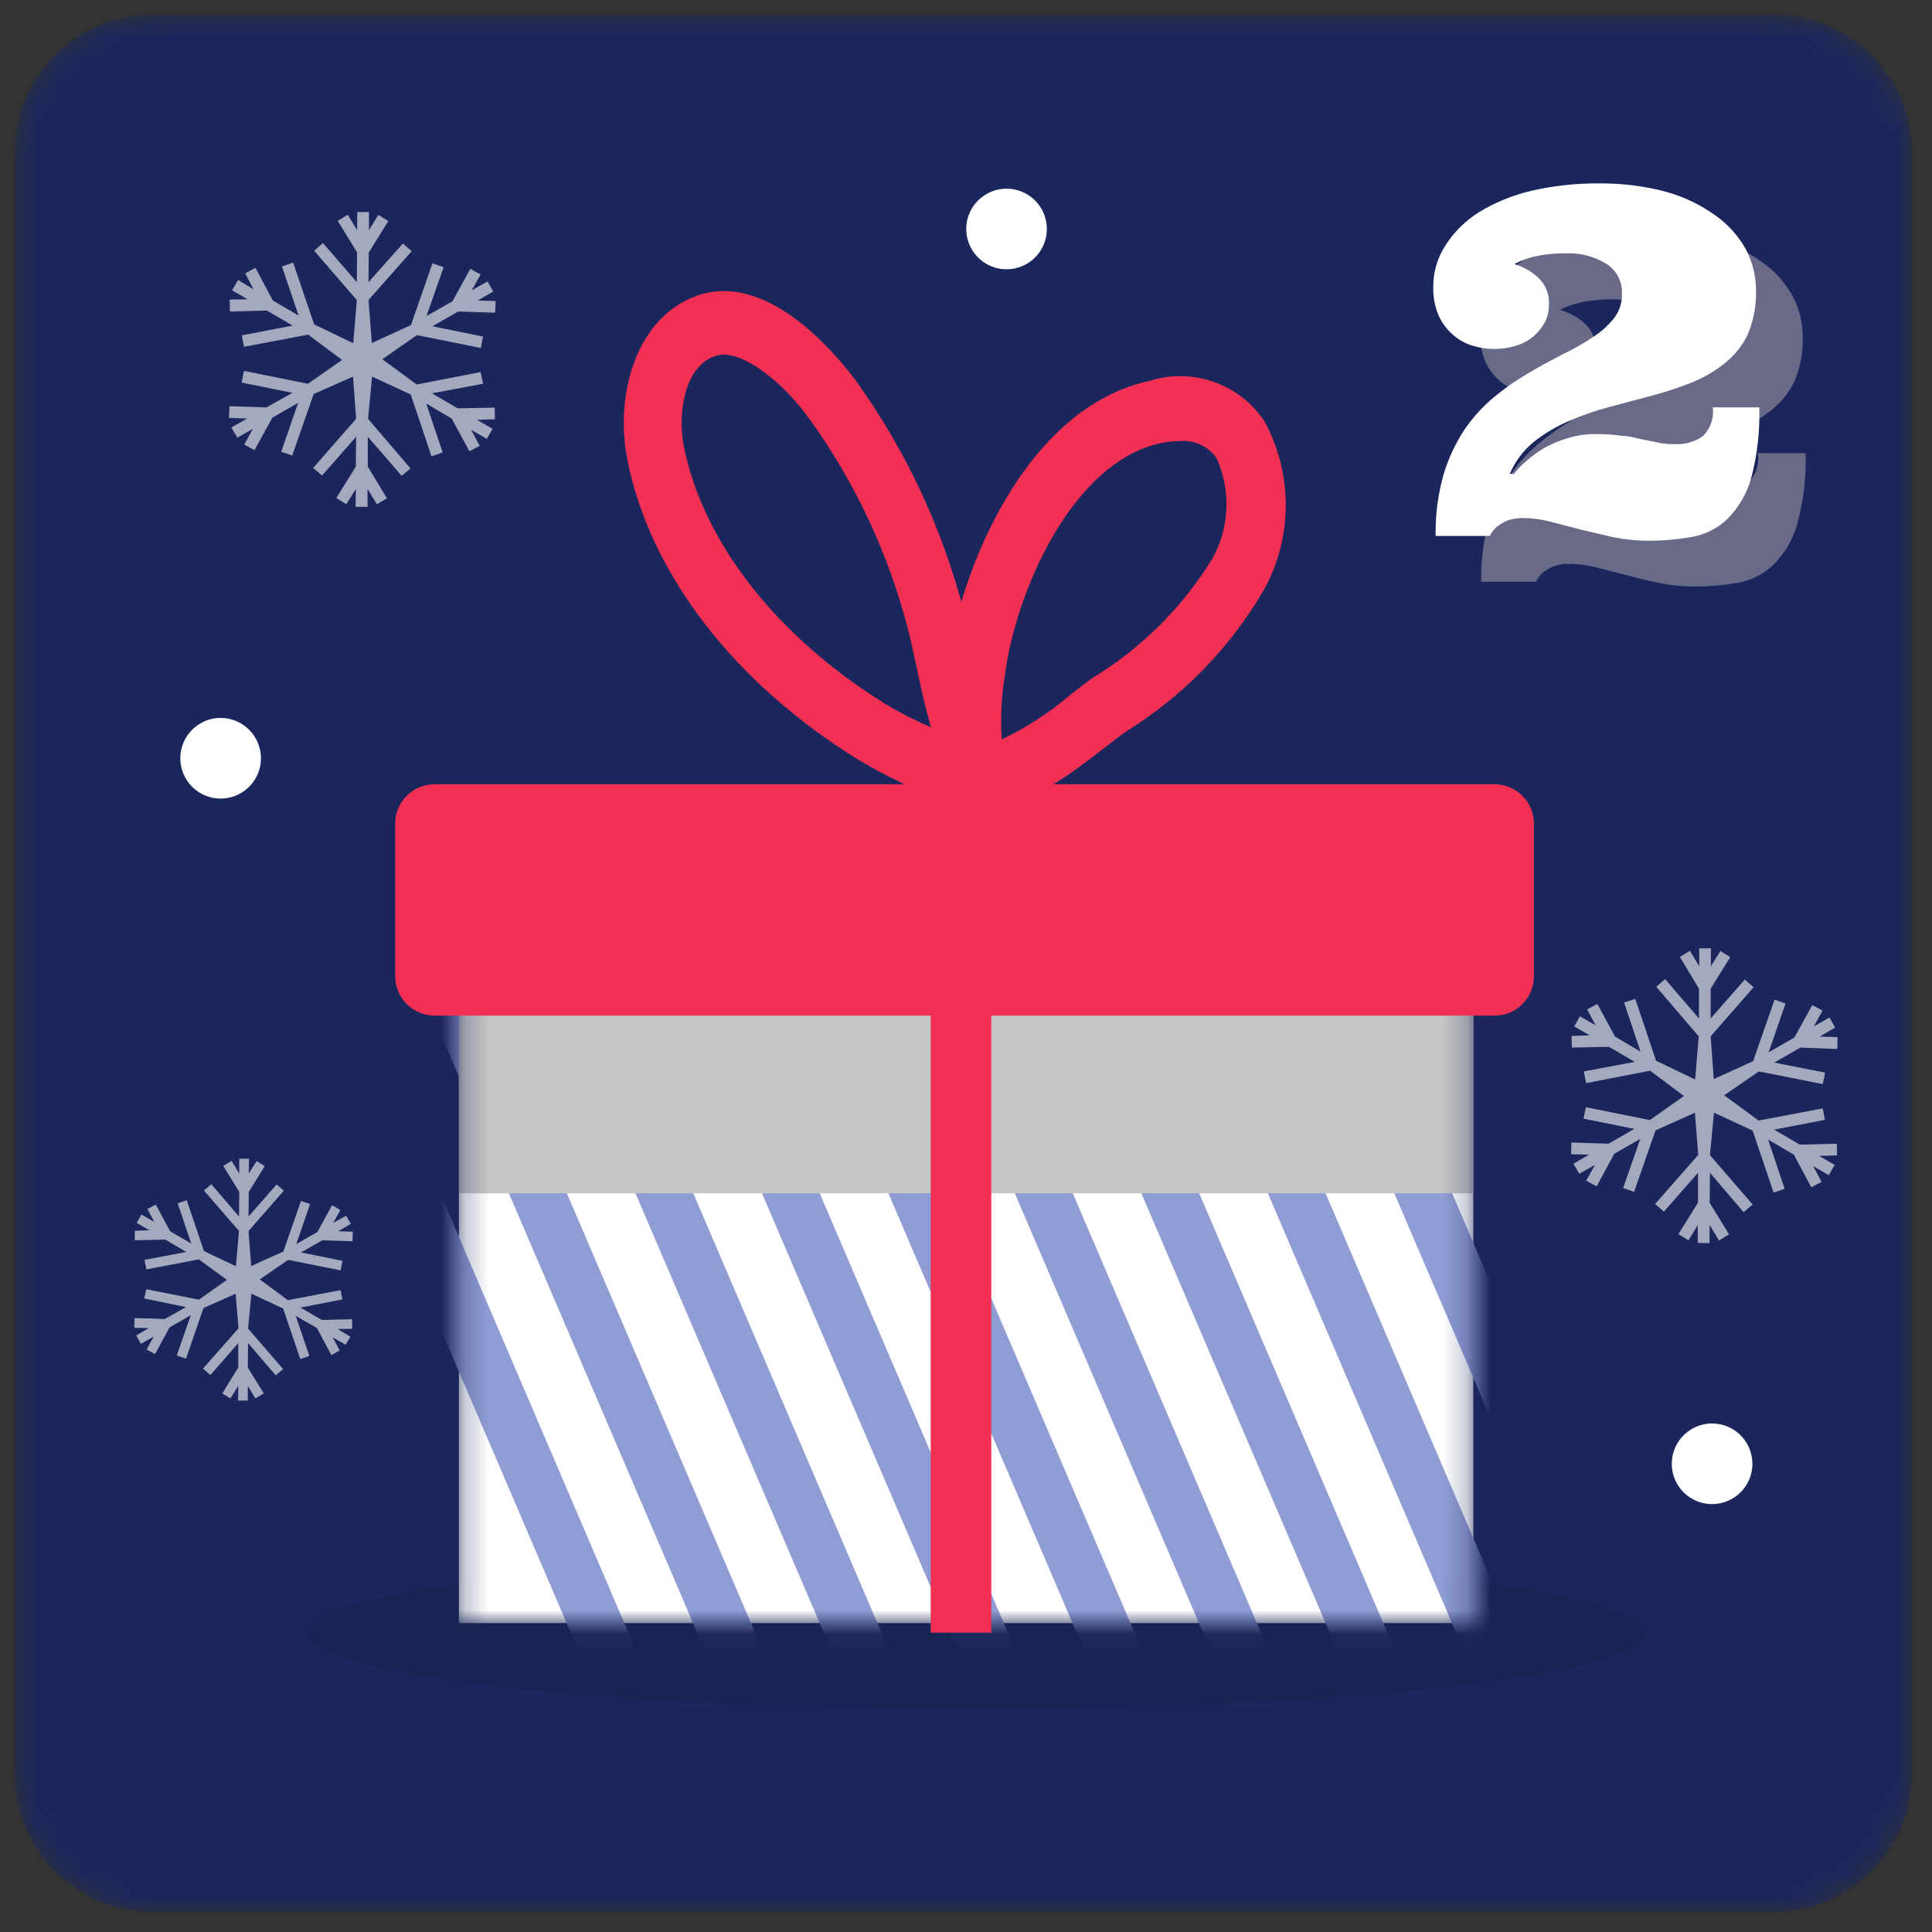
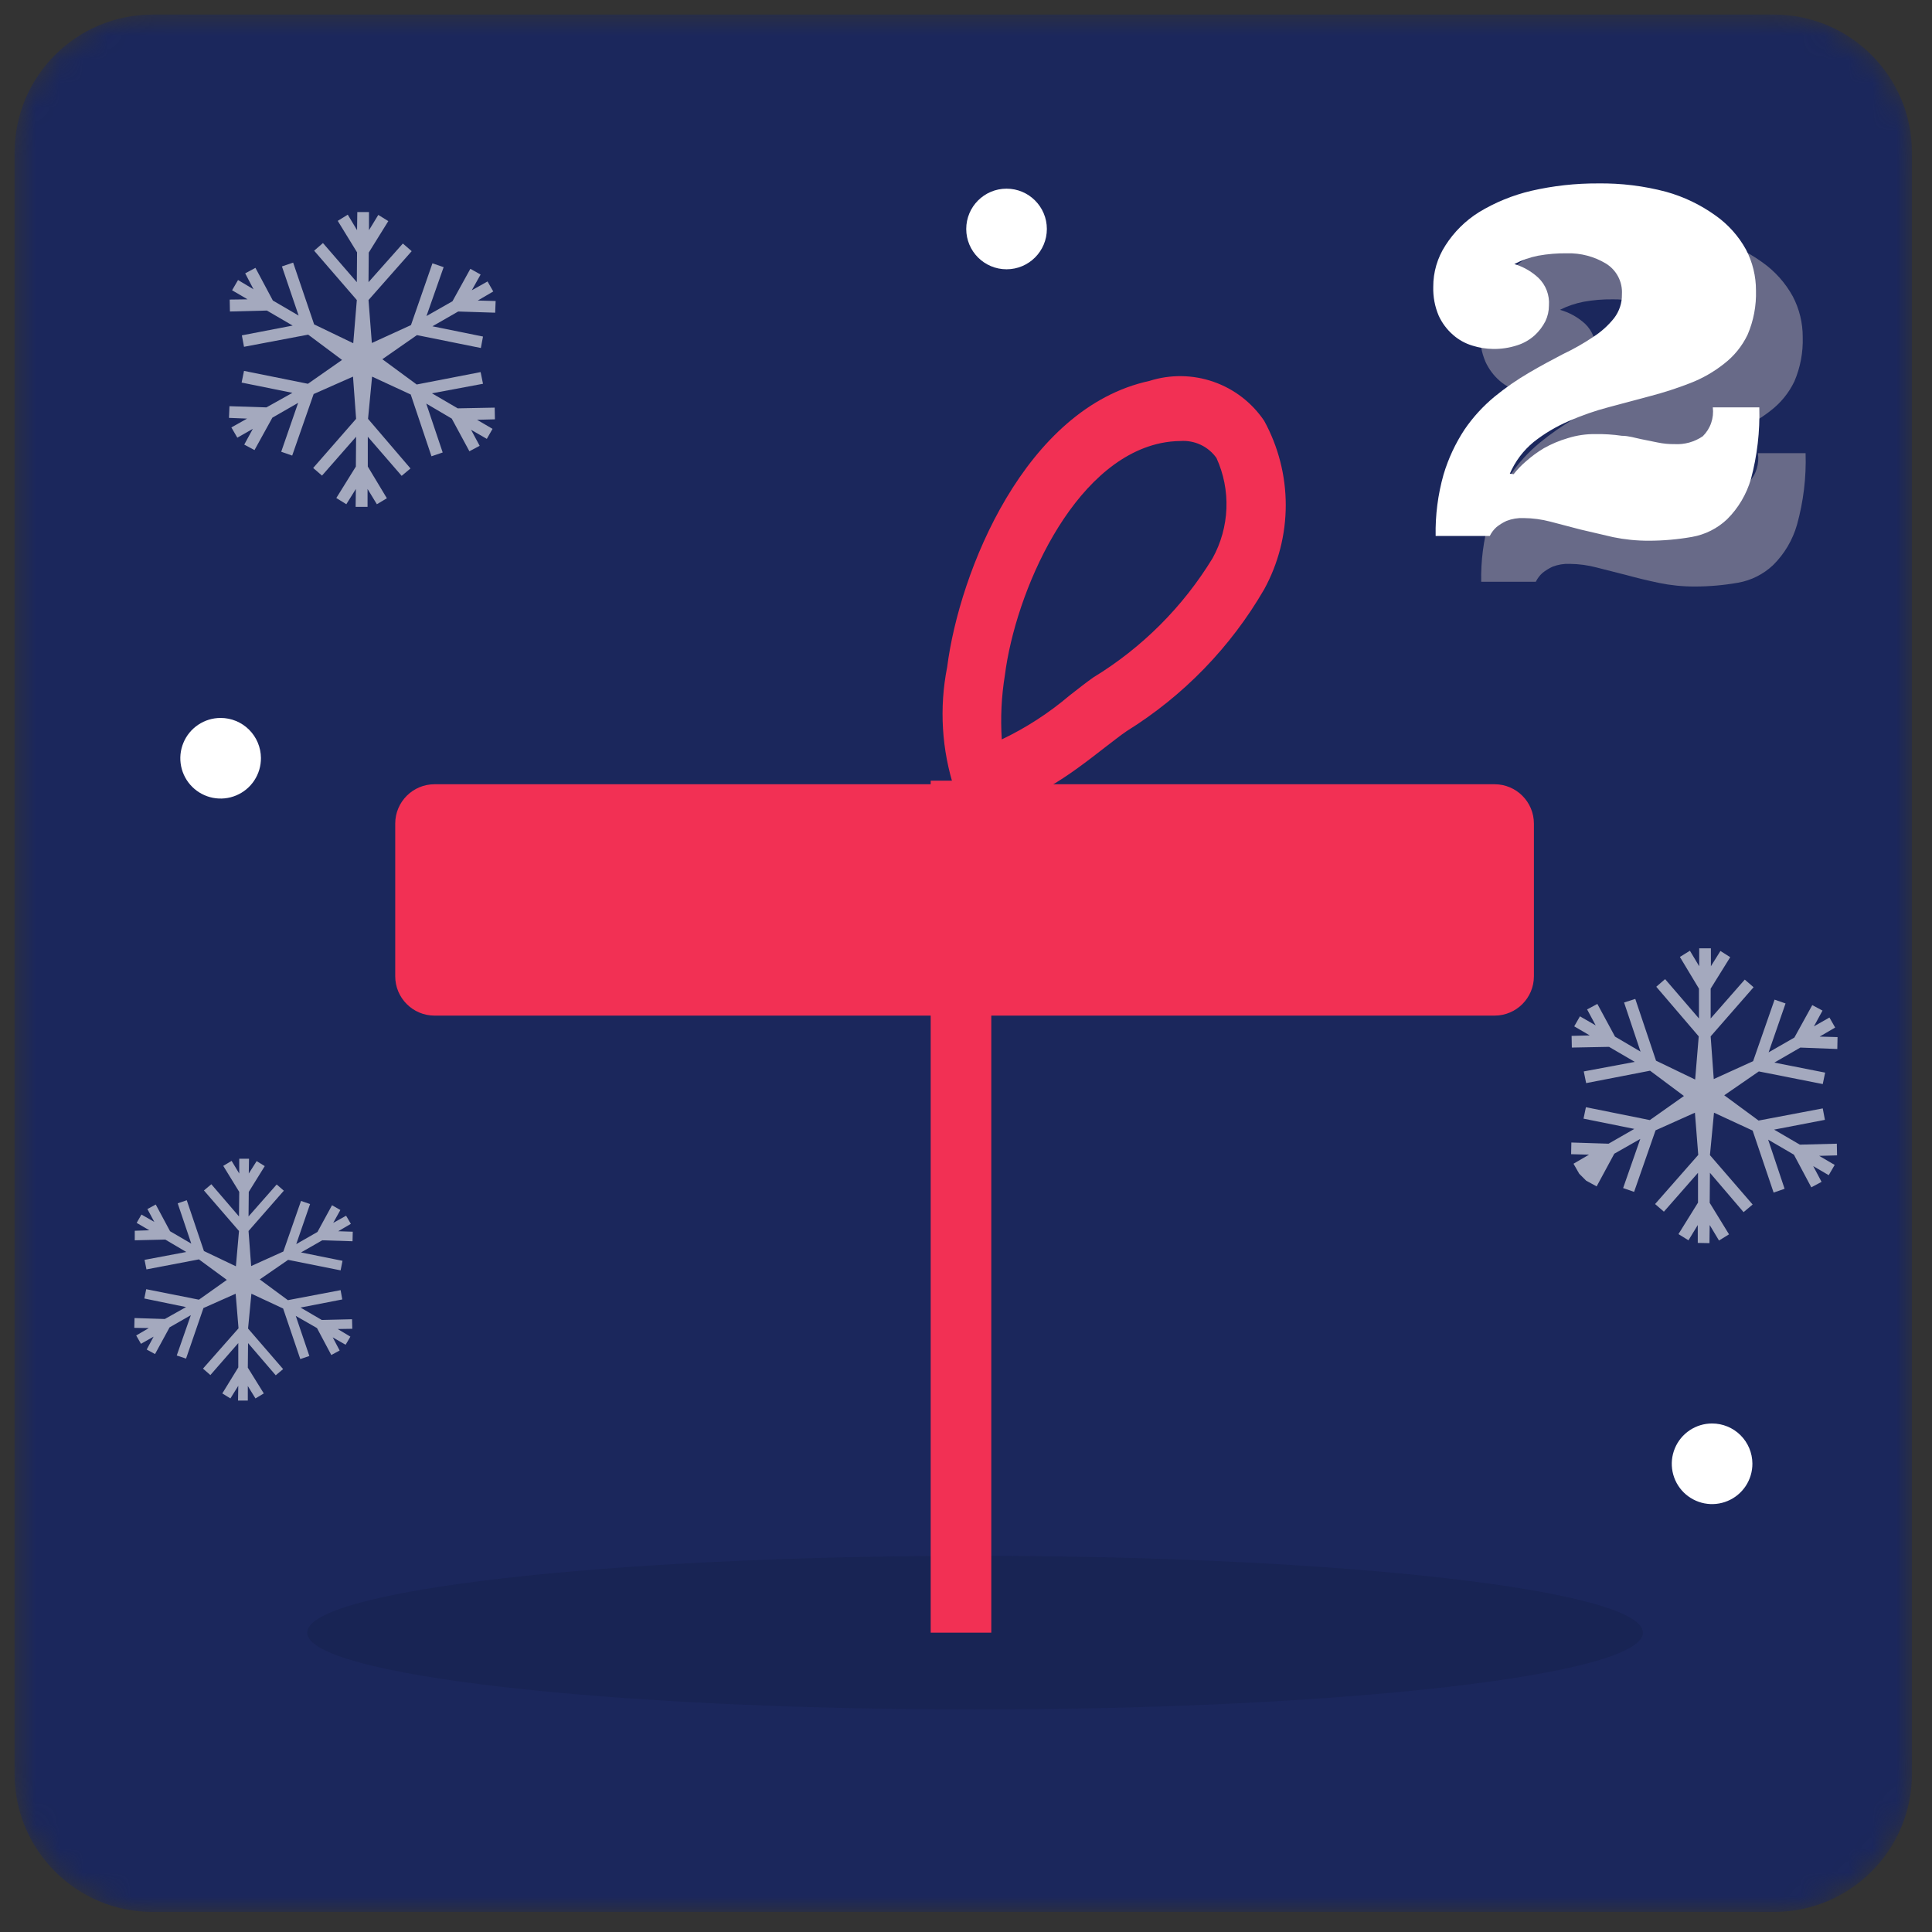
<svg xmlns="http://www.w3.org/2000/svg" width="81" height="81" viewBox="0 0 81 81" fill="none">
  <rect x="0" y="0" width="81" height="81" fill="#333333" stroke="none" />
  <mask id="mask0_107_16425" style="mask-type:luminance" maskUnits="userSpaceOnUse" x="0" y="0" width="81" height="81">
    <path d="M74.37 0.61H6.4C3.202 0.61 0.61 3.202 0.61 6.4V74.37C0.61 77.568 3.202 80.16 6.4 80.16H74.37C77.568 80.16 80.16 77.568 80.16 74.37V6.4C80.16 3.202 77.568 0.61 74.37 0.61Z" fill="white" />
  </mask>
  <g mask="url(#mask0_107_16425)">
    <path d="M74.37 0.61H6.4C3.202 0.61 0.61 3.202 0.61 6.4V74.37C0.61 77.568 3.202 80.16 6.4 80.16H74.37C77.568 80.16 80.16 77.568 80.16 74.37V6.4C80.16 3.202 77.568 0.61 74.37 0.61Z" fill="#1B275C" />
    <g style="mix-blend-mode:multiply" opacity="0.5">
      <path d="M65.38 21.81C65.541 21.615 65.718 21.435 65.91 21.27C66.142 21.063 66.393 20.879 66.66 20.72C66.974 20.538 67.31 20.396 67.66 20.3C68.037 20.176 68.433 20.116 68.83 20.12C69.191 20.119 69.552 20.142 69.91 20.19L70.73 20.34L71.42 20.48C71.656 20.53 71.898 20.553 72.14 20.55C72.559 20.573 72.974 20.457 73.32 20.22C73.472 20.059 73.586 19.866 73.651 19.654C73.717 19.443 73.734 19.219 73.7 19H75.7C75.733 20.012 75.611 21.024 75.34 22C75.157 22.64 74.813 23.222 74.34 23.69C73.933 24.075 73.422 24.333 72.87 24.43C72.269 24.536 71.66 24.59 71.05 24.59C70.549 24.591 70.05 24.541 69.56 24.44C69.08 24.34 68.63 24.23 68.19 24.11L66.93 23.79C66.564 23.694 66.188 23.644 65.81 23.64C65.564 23.63 65.319 23.671 65.09 23.76C64.94 23.829 64.799 23.916 64.67 24.02C64.553 24.124 64.458 24.25 64.39 24.39H62.1C62.083 23.522 62.194 22.656 62.43 21.82C62.63 21.151 62.926 20.514 63.31 19.93C63.66 19.411 64.085 18.946 64.57 18.55C65.023 18.18 65.504 17.845 66.01 17.55C66.503 17.263 66.983 17.003 67.45 16.77C67.882 16.561 68.299 16.324 68.7 16.06C69.035 15.847 69.332 15.58 69.58 15.27C69.8 14.984 69.917 14.631 69.91 14.27C69.924 14.013 69.87 13.757 69.752 13.529C69.634 13.3 69.457 13.107 69.24 12.97C68.746 12.681 68.182 12.535 67.61 12.55C67.204 12.545 66.799 12.578 66.4 12.65C66.052 12.717 65.716 12.831 65.4 12.99C65.791 13.098 66.15 13.297 66.45 13.57C66.606 13.718 66.727 13.899 66.805 14.1C66.882 14.3 66.915 14.515 66.9 14.73C66.903 14.963 66.848 15.193 66.74 15.4C66.633 15.623 66.484 15.824 66.3 15.99C66.086 16.181 65.834 16.325 65.56 16.41C65.237 16.514 64.899 16.565 64.56 16.56C64.264 16.556 63.971 16.509 63.69 16.42C63.392 16.326 63.117 16.173 62.88 15.97C62.625 15.749 62.421 15.476 62.28 15.17C62.117 14.788 62.039 14.375 62.05 13.96C62.046 13.343 62.224 12.738 62.56 12.22C62.923 11.665 63.405 11.197 63.97 10.85C64.648 10.44 65.388 10.14 66.16 9.96C67.075 9.749 68.011 9.645 68.95 9.65C69.915 9.636 70.877 9.754 71.81 10C72.557 10.208 73.261 10.546 73.89 11C74.415 11.371 74.849 11.857 75.16 12.42C75.439 12.95 75.583 13.541 75.58 14.14C75.599 14.775 75.48 15.406 75.23 15.99C74.999 16.474 74.656 16.895 74.23 17.22C73.808 17.555 73.335 17.822 72.83 18.01C72.287 18.223 71.733 18.407 71.17 18.56L69.41 19.03C68.832 19.181 68.266 19.379 67.72 19.62C67.196 19.842 66.705 20.135 66.26 20.49C65.825 20.847 65.482 21.303 65.26 21.82L65.38 21.81Z" fill="#B5AEB4" />
    </g>
    <path d="M63.46 19.88C63.614 19.683 63.788 19.502 63.98 19.34C64.212 19.133 64.463 18.949 64.73 18.79C65.046 18.612 65.382 18.471 65.73 18.37C66.108 18.251 66.503 18.193 66.9 18.2C67.264 18.194 67.629 18.217 67.99 18.27C68.28 18.27 68.55 18.36 68.8 18.41L69.49 18.55C69.727 18.6 69.968 18.623 70.21 18.62C70.629 18.643 71.044 18.527 71.39 18.29C71.548 18.134 71.668 17.944 71.741 17.734C71.814 17.524 71.837 17.3 71.81 17.08H73.76C73.789 18.092 73.671 19.102 73.41 20.08C73.225 20.719 72.881 21.301 72.41 21.77C72.003 22.155 71.492 22.413 70.94 22.51C70.339 22.616 69.73 22.67 69.12 22.67C68.619 22.671 68.12 22.621 67.63 22.52L66.26 22.2L65 21.87C64.634 21.774 64.258 21.724 63.88 21.72C63.634 21.71 63.389 21.751 63.16 21.84C63.01 21.909 62.869 21.996 62.74 22.1C62.623 22.204 62.529 22.33 62.46 22.47H60.19C60.173 21.602 60.285 20.736 60.52 19.9C60.72 19.23 61.016 18.594 61.4 18.01C61.753 17.493 62.177 17.029 62.66 16.63C63.113 16.259 63.594 15.925 64.1 15.63C64.59 15.34 65.1 15.07 65.54 14.84C65.974 14.635 66.391 14.398 66.79 14.13C67.125 13.917 67.422 13.65 67.67 13.34C67.89 13.054 68.007 12.701 68 12.34C68.016 12.084 67.962 11.829 67.844 11.602C67.726 11.375 67.548 11.184 67.33 11.05C66.839 10.754 66.273 10.605 65.7 10.62C65.294 10.615 64.889 10.648 64.49 10.72C64.141 10.788 63.804 10.906 63.49 11.07C63.862 11.182 64.204 11.377 64.49 11.64C64.647 11.789 64.769 11.972 64.847 12.174C64.925 12.377 64.956 12.594 64.94 12.81C64.94 13.039 64.889 13.264 64.79 13.47C64.676 13.692 64.524 13.892 64.34 14.06C64.126 14.252 63.874 14.395 63.6 14.48C63.277 14.584 62.939 14.635 62.6 14.63C62.305 14.626 62.011 14.579 61.73 14.49C61.431 14.4 61.154 14.247 60.92 14.04C60.665 13.819 60.461 13.546 60.32 13.24C60.157 12.858 60.079 12.445 60.09 12.03C60.086 11.413 60.264 10.808 60.6 10.29C60.958 9.729 61.436 9.254 62 8.9C62.681 8.486 63.424 8.182 64.2 8C65.118 7.789 66.058 7.685 67 7.69C67.961 7.677 68.92 7.794 69.85 8.04C70.597 8.248 71.301 8.586 71.93 9.04C72.455 9.411 72.889 9.897 73.2 10.46C73.478 10.991 73.622 11.581 73.62 12.18C73.639 12.815 73.52 13.446 73.27 14.03C73.039 14.514 72.696 14.935 72.27 15.26C71.846 15.595 71.374 15.864 70.87 16.06C70.327 16.271 69.773 16.452 69.21 16.6L67.45 17.07C66.872 17.221 66.307 17.419 65.76 17.66C65.237 17.885 64.746 18.177 64.3 18.53C63.865 18.887 63.523 19.343 63.3 19.86L63.46 19.88Z" fill="white" />
    <g style="mix-blend-mode:multiply" opacity="0.67">
      <path d="M40.88 71.67C56.344 71.67 68.88 70.228 68.88 68.45C68.88 66.672 56.344 65.23 40.88 65.23C25.416 65.23 12.88 66.672 12.88 68.45C12.88 70.228 25.416 71.67 40.88 71.67Z" fill="#172250" />
    </g>
    <mask id="mask1_107_16425" style="mask-type:luminance" maskUnits="userSpaceOnUse" x="19" y="38" width="43" height="31">
-       <path d="M19.239 68.05H61.77L61.77 38.13H19.239L19.239 68.05Z" fill="white" />
-     </mask>
+       </mask>
    <g mask="url(#mask1_107_16425)">
      <path d="M19.24 68.05H61.77L61.77 38.13H19.24L19.24 68.05Z" fill="white" />
      <path d="M66.81 69.53H69.24L54.22 34.49H51.8L66.81 69.53Z" fill="#909DD4" />
      <path d="M61.51 69.53H63.93L48.92 34.49H46.5L61.51 69.53Z" fill="#909DD4" />
      <path d="M56.21 69.53H58.63L43.62 34.49H41.19L56.21 69.53Z" fill="#909DD4" />
      <path d="M50.9 69.53H53.33L38.32 34.49H35.89L50.9 69.53Z" fill="#909DD4" />
      <path d="M45.6 69.53H48.03L33.01 34.49H30.59L45.6 69.53Z" fill="#909DD4" />
      <path d="M40.3 69.53H42.72L27.71 34.49H25.29L40.3 69.53Z" fill="#909DD4" />
      <path d="M35 69.53H37.42L22.41 34.49H19.98L35 69.53Z" fill="#909DD4" />
-       <path d="M29.69 69.53H32.12L17.11 34.49H14.68L29.69 69.53Z" fill="#909DD4" />
      <path d="M24.39 69.53H26.81L11.8 34.49H9.38L24.39 69.53Z" fill="#909DD4" />
      <g style="mix-blend-mode:multiply">
-         <path d="M19.24 50.03L61.77 50.03V38.13L19.24 38.13V50.03Z" fill="#C5C5C5" />
-       </g>
+         </g>
    </g>
    <path d="M18.22 42.58L62.66 42.58C63.571 42.58 64.31 41.841 64.31 40.93V34.53C64.31 33.619 63.571 32.88 62.66 32.88L18.22 32.88C17.309 32.88 16.57 33.619 16.57 34.53V40.93C16.57 41.841 17.309 42.58 18.22 42.58Z" fill="#F23054" />
    <path d="M39.02 68.45H41.56L41.56 32.73H39.02L39.02 68.45Z" fill="#F23054" />
    <path d="M41.11 33.85H40.34L40.02 33.09C39.479 31.438 39.372 29.675 39.71 27.97C40.22 23.97 42.97 17.1 48.19 15.97C49.064 15.692 50.006 15.704 50.873 16.005C51.74 16.306 52.486 16.88 53 17.64C53.594 18.724 53.906 19.939 53.906 21.175C53.906 22.411 53.594 23.627 53 24.71C51.596 27.132 49.618 29.172 47.24 30.65C46.96 30.84 46.65 31.09 46.32 31.34C44.88 32.46 43.09 33.85 41.24 33.85H41.11ZM48.66 18.58C44.94 19.37 42.57 24.85 42.13 28.31C41.985 29.199 41.942 30.101 42 31C43.022 30.512 43.977 29.893 44.84 29.16C45.2 28.88 45.54 28.61 45.84 28.4C47.881 27.156 49.596 25.441 50.84 23.4C51.192 22.761 51.39 22.048 51.418 21.319C51.446 20.59 51.303 19.864 51 19.2C50.83 18.962 50.602 18.771 50.338 18.647C50.074 18.523 49.781 18.469 49.49 18.49C49.211 18.492 48.933 18.523 48.66 18.58Z" fill="#F23054" />
-     <path d="M40.58 34L39.42 33.52C38.235 33.063 37.091 32.508 36 31.86C30.77 28.63 27.24 24.04 26.3 19.26C25.77 16.57 26.65 13.26 29.3 12.37C32.37 11.37 35.3 15.19 35.89 15.97C37.987 18.895 39.523 22.184 40.42 25.67C40.57 26.25 40.7 26.84 40.82 27.44C41.017 28.516 41.305 29.573 41.68 30.6C41.68 30.69 41.77 30.78 41.82 30.87C42.054 31.219 42.204 31.617 42.258 32.033C42.312 32.45 42.268 32.873 42.13 33.27L41.66 34.45L40.58 34ZM30 14.92C28.66 15.36 28.41 17.4 28.67 18.71C29.46 22.71 32.56 26.71 37.18 29.55C37.775 29.905 38.393 30.219 39.03 30.49C38.79 29.66 38.61 28.84 38.44 28.03C38.32 27.48 38.21 26.93 38.07 26.39C37.257 23.235 35.867 20.259 33.97 17.61C32.97 16.2 31.41 14.87 30.34 14.87C30.225 14.871 30.11 14.888 30 14.92Z" fill="#F23054" />
    <g style="mix-blend-mode:overlay" opacity="0.6">
      <path fill-rule="evenodd" clip-rule="evenodd" d="M15.41 20.5L15.8 21.14L16.22 20.89L15.42 19.56V18.31L16.84 19.95L17.21 19.64L15.43 17.56L15.6 15.79L17.22 16.54L18.09 19.13L18.56 18.97L17.87 16.92L18.94 17.55L19.68 18.92L20.11 18.69L19.75 18.02L20.41 18.4L20.65 17.98L20 17.6L20.75 17.58L20.74 17.09L19.19 17.12L18.11 16.49L20.25 16.09L20.15 15.6L17.47 16.12L16.03 15.06L17.48 14.05L20.16 14.59L20.25 14.11L18.13 13.68L19.21 13.06L20.76 13.11L20.78 12.62L20.03 12.6L20.68 12.22L20.44 11.8L19.78 12.17L20.15 11.51L19.72 11.27L18.97 12.63L17.88 13.25L18.6 11.2L18.13 11.04L17.23 13.63L15.59 14.38L15.45 12.58L17.26 10.53L16.89 10.21L15.45 11.83L15.46 10.59L16.28 9.27L15.86 9.01L15.47 9.65V8.89H14.98L14.97 9.65L14.58 9L14.16 9.26L14.97 10.58L14.96 11.83L13.54 10.19L13.17 10.51L14.96 12.58L14.81 14.39L13.17 13.6L12.29 11.01L11.82 11.17L12.52 13.23L11.44 12.6L10.71 11.23L10.28 11.46L10.63 12.13L9.98 11.74L9.73 12.17L10.38 12.55L9.63 12.56L9.64 13.06L11.19 13.02L12.27 13.65L10.14 14.06L10.23 14.54L12.92 14.03L14.34 15.09L12.91 16.09L10.23 15.55L10.13 16.04L12.26 16.47L11.17 17.08L9.62 17.03L9.6 17.52L10.36 17.55L9.7 17.92L9.95 18.35L10.6 17.98L10.24 18.64L10.67 18.87L11.42 17.51L12.5 16.89L11.79 18.94L12.25 19.1L13.15 16.52L14.8 15.79L14.93 17.56L13.13 19.62L13.5 19.94L14.93 18.31L14.92 19.56L14.1 20.88L14.52 21.14L14.92 20.5L14.91 21.25H15.41V20.5Z" fill="white" />
    </g>
    <g style="mix-blend-mode:overlay" opacity="0.6">
      <path fill-rule="evenodd" clip-rule="evenodd" d="M10.39 58.11L10.71 58.63L11.06 58.42L10.39 57.34L10.4 56.31L11.56 57.66L11.87 57.4L10.4 55.7L10.54 54.24L11.87 54.86L12.59 56.98L12.97 56.85L12.4 55.17L13.29 55.68L13.89 56.81L14.24 56.62L13.95 56.07L14.49 56.38L14.69 56.04L14.16 55.72L14.77 55.71L14.76 55.31L13.49 55.34L12.6 54.82L14.35 54.48L14.28 54.09L12.07 54.51L10.89 53.64L12.08 52.82L14.28 53.26L14.36 52.86L12.62 52.51L13.51 52L14.78 52.04L14.79 51.64L14.18 51.62L14.71 51.31L14.51 50.97L13.97 51.27L14.27 50.73L13.92 50.53L13.31 51.65L12.42 52.16L13 50.48L12.62 50.35L11.88 52.47L10.53 53.08L10.42 51.61L11.9 49.92L11.6 49.66L10.42 51L10.43 49.97L11.1 48.89L10.76 48.68L10.43 49.2L10.44 48.58H10.03V49.2L9.71 48.67L9.36 48.88L10.03 49.97L10.02 51L8.86 49.65L8.55 49.91L10.02 51.61L9.89 53.09L8.55 52.45L7.83 50.32L7.45 50.45L8.02 52.14L7.13 51.62L6.53 50.5L6.18 50.69L6.47 51.23L5.93 50.92L5.73 51.27L6.26 51.58L5.65 51.6V52L6.93 51.97L7.81 52.49L6.06 52.82L6.14 53.22L8.34 52.8L9.51 53.66L8.34 54.49L6.13 54.05L6.05 54.44L7.8 54.8L6.91 55.3L5.64 55.26L5.63 55.67L6.24 55.68L5.71 55.99L5.91 56.34L6.44 56.04L6.15 56.58L6.5 56.77L7.11 55.65L8 55.14L7.41 56.83L7.8 56.96L8.53 54.84L9.88 54.24L10 55.69L8.51 57.38L8.82 57.65L9.99 56.31V57.33L9.32 58.42L9.66 58.63L9.99 58.1L9.98 58.72H10.39V58.11Z" fill="white" />
    </g>
    <g style="mix-blend-mode:overlay" opacity="0.6">
-       <path fill-rule="evenodd" clip-rule="evenodd" d="M71.68 51.36L72.07 52.01L72.49 51.75L71.68 50.43L71.69 49.17L73.1 50.82L73.48 50.5L71.69 48.43L71.86 46.65L73.48 47.4L74.36 50L74.82 49.84L74.13 47.78L75.21 48.41L75.94 49.78L76.37 49.55L76.02 48.89L76.67 49.27L76.92 48.84L76.27 48.46L77.02 48.44L77.01 47.95L75.46 47.99L74.38 47.36L76.51 46.95L76.42 46.47L73.73 46.98L72.29 45.92L73.74 44.92L76.42 45.45L76.52 44.97L74.39 44.55L75.48 43.92L77.03 43.98L77.04 43.48L76.29 43.46L76.94 43.08L76.7 42.66L76.05 43.03L76.41 42.37L75.98 42.14L75.23 43.5L74.15 44.12L74.86 42.07L74.4 41.91L73.5 44.49L71.85 45.24L71.72 43.45L73.52 41.39L73.15 41.07L71.72 42.7V41.45L72.54 40.13L72.13 39.87L71.73 40.51V39.76H71.24V40.51L70.85 39.86L70.43 40.12L71.23 41.45V42.7L69.81 41.05L69.44 41.37L71.22 43.45L71.07 45.26L69.43 44.47L68.56 41.88L68.09 42.03L68.78 44.09L67.71 43.46L66.97 42.09L66.54 42.32L66.9 42.99L66.24 42.61L66 43.03L66.65 43.41L65.89 43.43L65.9 43.92L67.46 43.89L68.54 44.52L66.4 44.92L66.5 45.41L69.18 44.89L70.6 45.95L69.17 46.96L66.49 46.42L66.39 46.9L68.52 47.33L67.44 47.95L65.88 47.9L65.87 48.39L66.62 48.41L65.97 48.79L66.21 49.21L66.87 48.84L66.5 49.5L66.94 49.74L67.68 48.37L68.77 47.75L68.05 49.81L68.51 49.97L69.41 47.39L71.06 46.65L71.2 48.42L69.39 50.48L69.76 50.8L71.19 49.17V50.42L70.37 51.74L70.79 52L71.18 51.36V52.11L71.67 52.12L71.68 51.36Z" fill="white" />
+       <path fill-rule="evenodd" clip-rule="evenodd" d="M71.68 51.36L72.07 52.01L72.49 51.75L71.68 50.43L71.69 49.17L73.1 50.82L73.48 50.5L71.69 48.43L71.86 46.65L73.48 47.4L74.36 50L74.82 49.84L74.13 47.78L75.21 48.41L75.94 49.78L76.37 49.55L76.02 48.89L76.67 49.27L76.92 48.84L76.27 48.46L77.02 48.44L77.01 47.95L75.46 47.99L74.38 47.36L76.51 46.95L76.42 46.47L73.73 46.98L72.29 45.92L73.74 44.92L76.42 45.45L76.52 44.97L74.39 44.55L75.48 43.92L77.03 43.98L77.04 43.48L76.29 43.46L76.94 43.08L76.7 42.66L76.05 43.03L76.41 42.37L75.98 42.14L75.23 43.5L74.15 44.12L74.86 42.07L74.4 41.91L73.5 44.49L71.85 45.24L71.72 43.45L73.52 41.39L73.15 41.07L71.72 42.7V41.45L72.54 40.13L72.13 39.87L71.73 40.51V39.76H71.24V40.51L70.85 39.86L70.43 40.12L71.23 41.45V42.7L69.81 41.05L69.44 41.37L71.22 43.45L71.07 45.26L69.43 44.47L68.56 41.88L68.09 42.03L68.78 44.09L67.71 43.46L66.97 42.09L66.54 42.32L66.9 42.99L66.24 42.61L66 43.03L66.65 43.41L65.89 43.43L65.9 43.92L67.46 43.89L68.54 44.52L66.4 44.92L66.5 45.41L69.18 44.89L70.6 45.95L69.17 46.96L66.49 46.42L66.39 46.9L68.52 47.33L67.44 47.95L65.88 47.9L65.87 48.39L66.62 48.41L65.97 48.79L66.21 49.21L66.5 49.5L66.94 49.74L67.68 48.37L68.77 47.75L68.05 49.81L68.51 49.97L69.41 47.39L71.06 46.65L71.2 48.42L69.39 50.48L69.76 50.8L71.19 49.17V50.42L70.37 51.74L70.79 52L71.18 51.36V52.11L71.67 52.12L71.68 51.36Z" fill="white" />
    </g>
    <g style="mix-blend-mode:overlay">
      <path d="M42.2 11.29C43.133 11.29 43.89 10.533 43.89 9.6C43.89 8.667 43.133 7.91 42.2 7.91C41.266 7.91 40.51 8.667 40.51 9.6C40.51 10.533 41.266 11.29 42.2 11.29Z" fill="white" />
    </g>
    <g style="mix-blend-mode:overlay">
      <path d="M10.94 31.78C10.942 32.115 10.845 32.442 10.66 32.722C10.476 33.001 10.212 33.219 9.904 33.348C9.595 33.478 9.255 33.513 8.926 33.449C8.598 33.385 8.296 33.224 8.059 32.989C7.821 32.753 7.659 32.452 7.593 32.123C7.527 31.795 7.56 31.455 7.688 31.146C7.815 30.836 8.032 30.572 8.31 30.386C8.588 30.199 8.915 30.1 9.25 30.1C9.697 30.1 10.125 30.277 10.441 30.591C10.758 30.906 10.937 31.334 10.94 31.78Z" fill="white" />
    </g>
    <g style="mix-blend-mode:overlay">
      <path d="M73.47 61.36C73.472 61.695 73.374 62.022 73.19 62.302C73.005 62.581 72.742 62.799 72.433 62.928C72.125 63.058 71.785 63.093 71.456 63.029C71.128 62.965 70.826 62.804 70.588 62.569C70.351 62.333 70.189 62.031 70.123 61.703C70.057 61.375 70.09 61.035 70.218 60.725C70.345 60.416 70.562 60.152 70.84 59.965C71.118 59.779 71.445 59.68 71.78 59.68C72.226 59.68 72.655 59.857 72.971 60.171C73.288 60.486 73.467 60.913 73.47 61.36Z" fill="white" />
    </g>
  </g>
</svg>